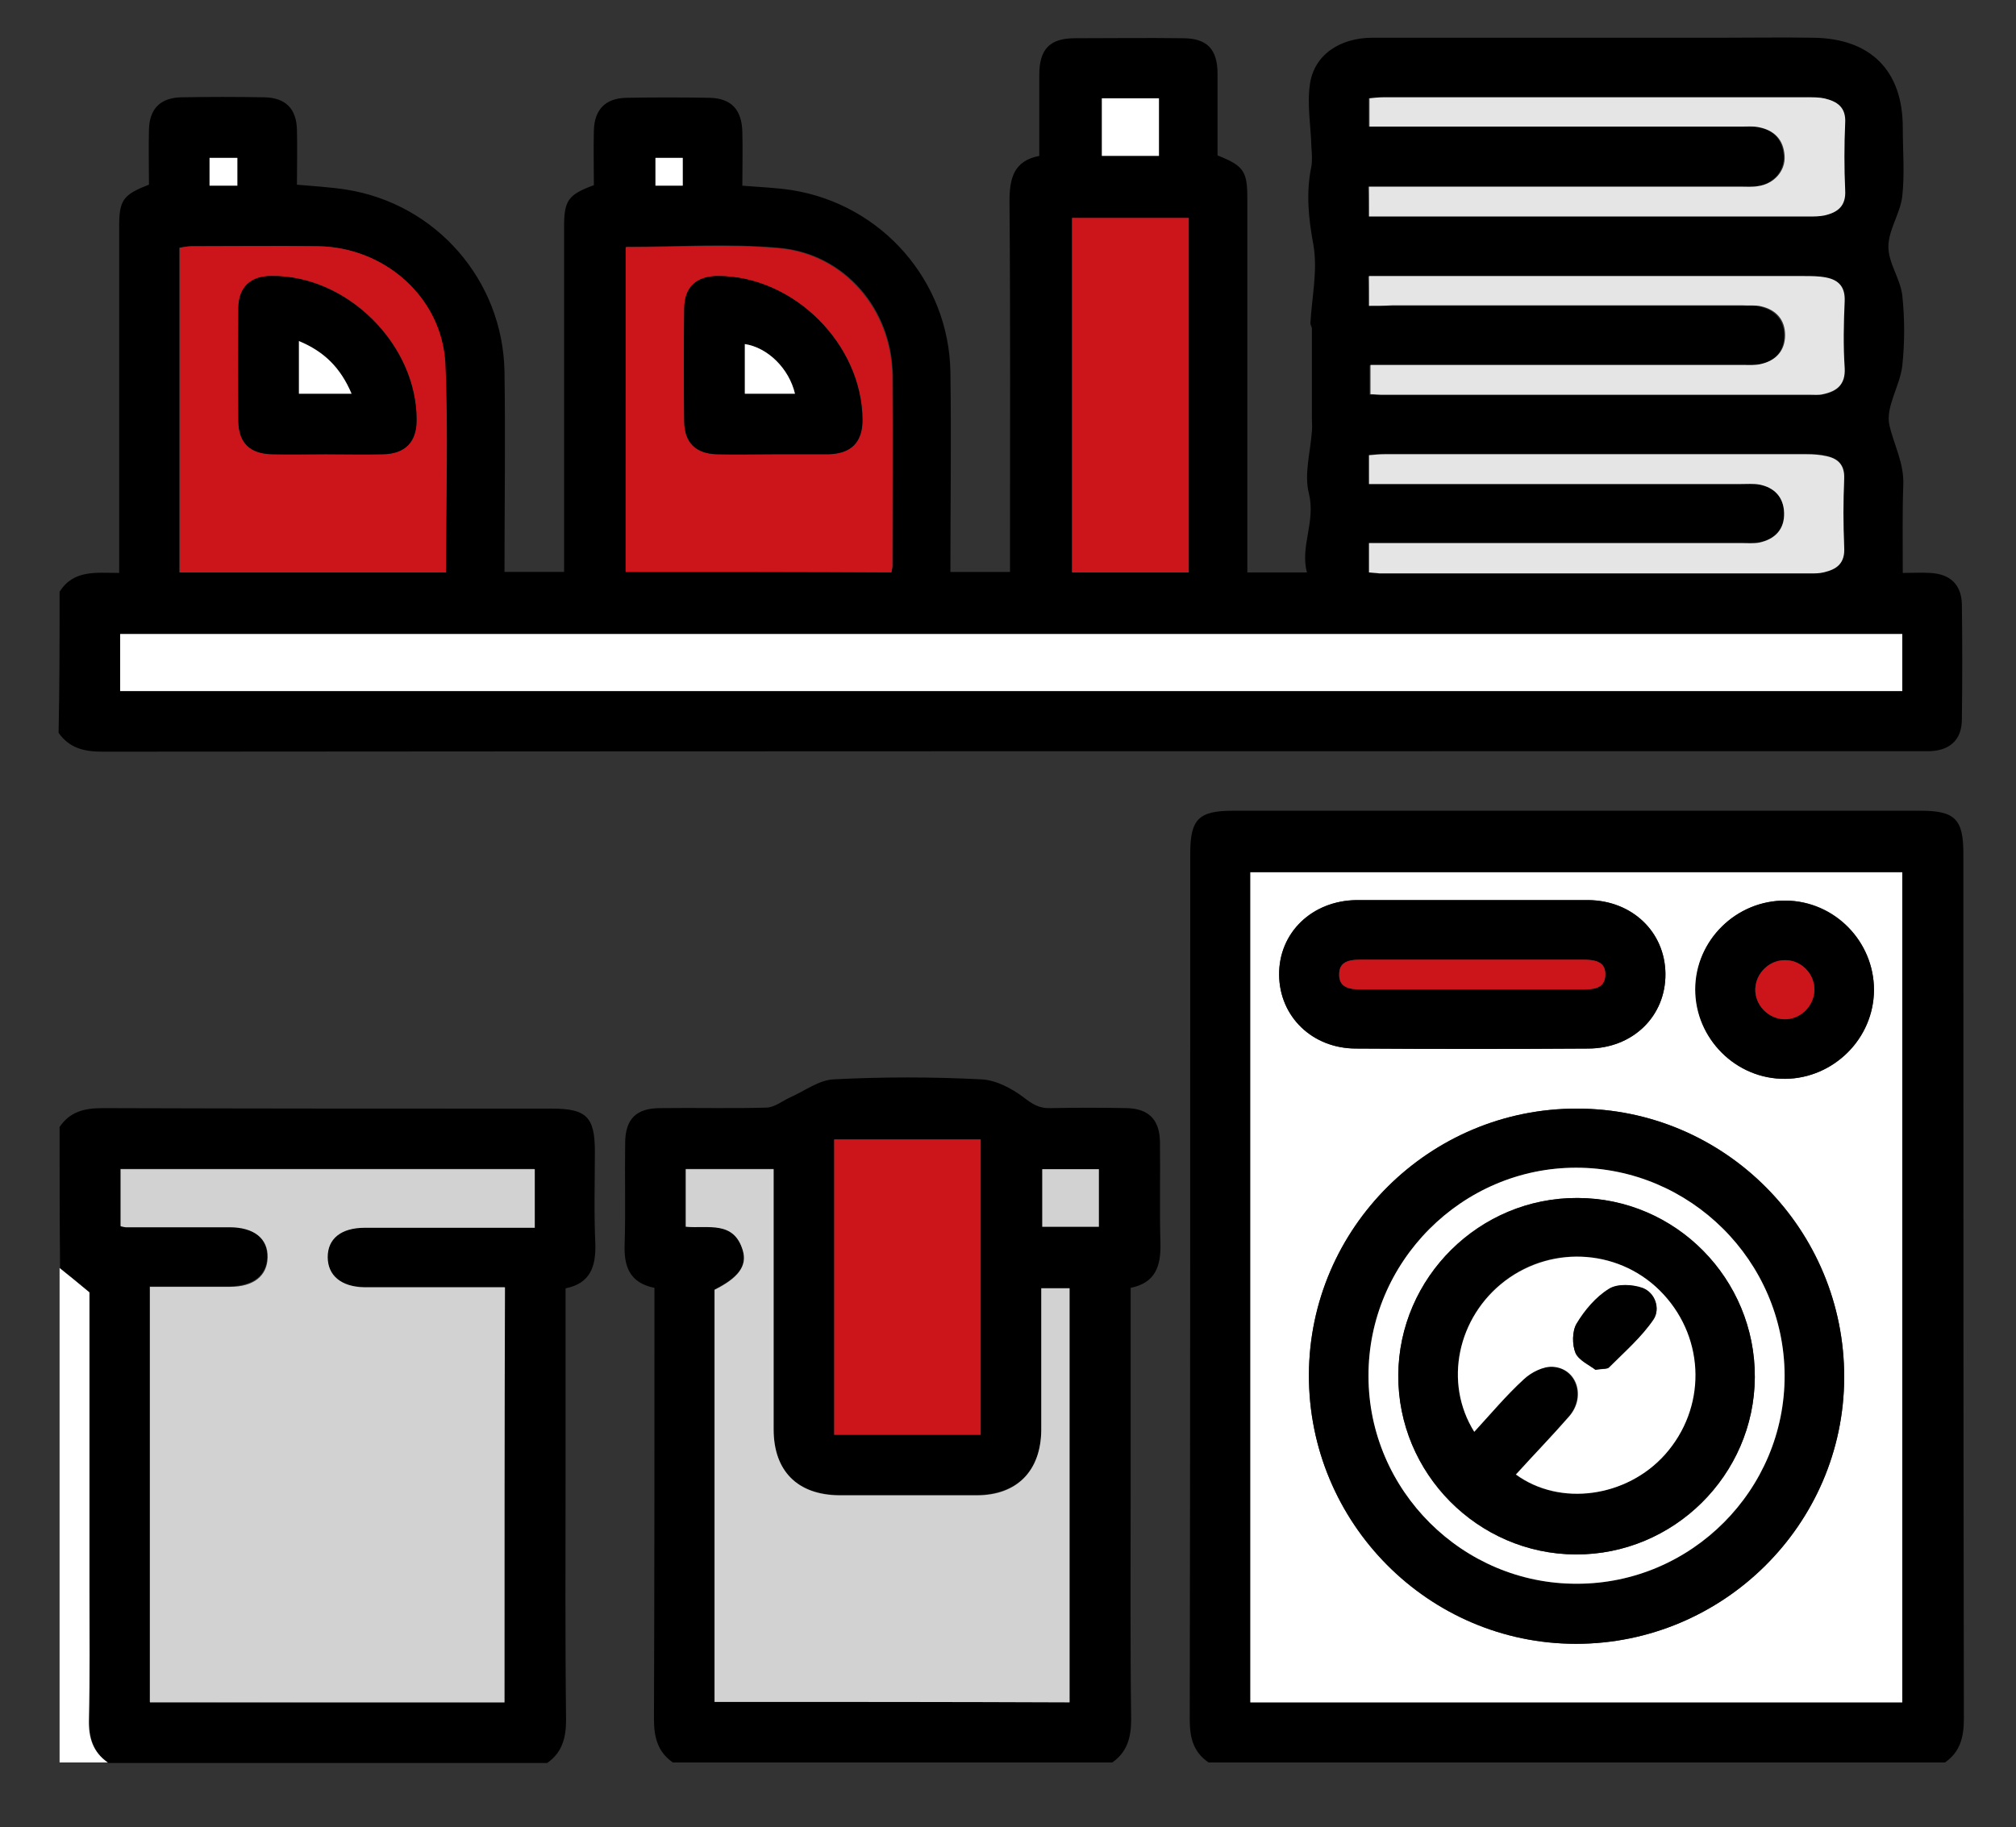
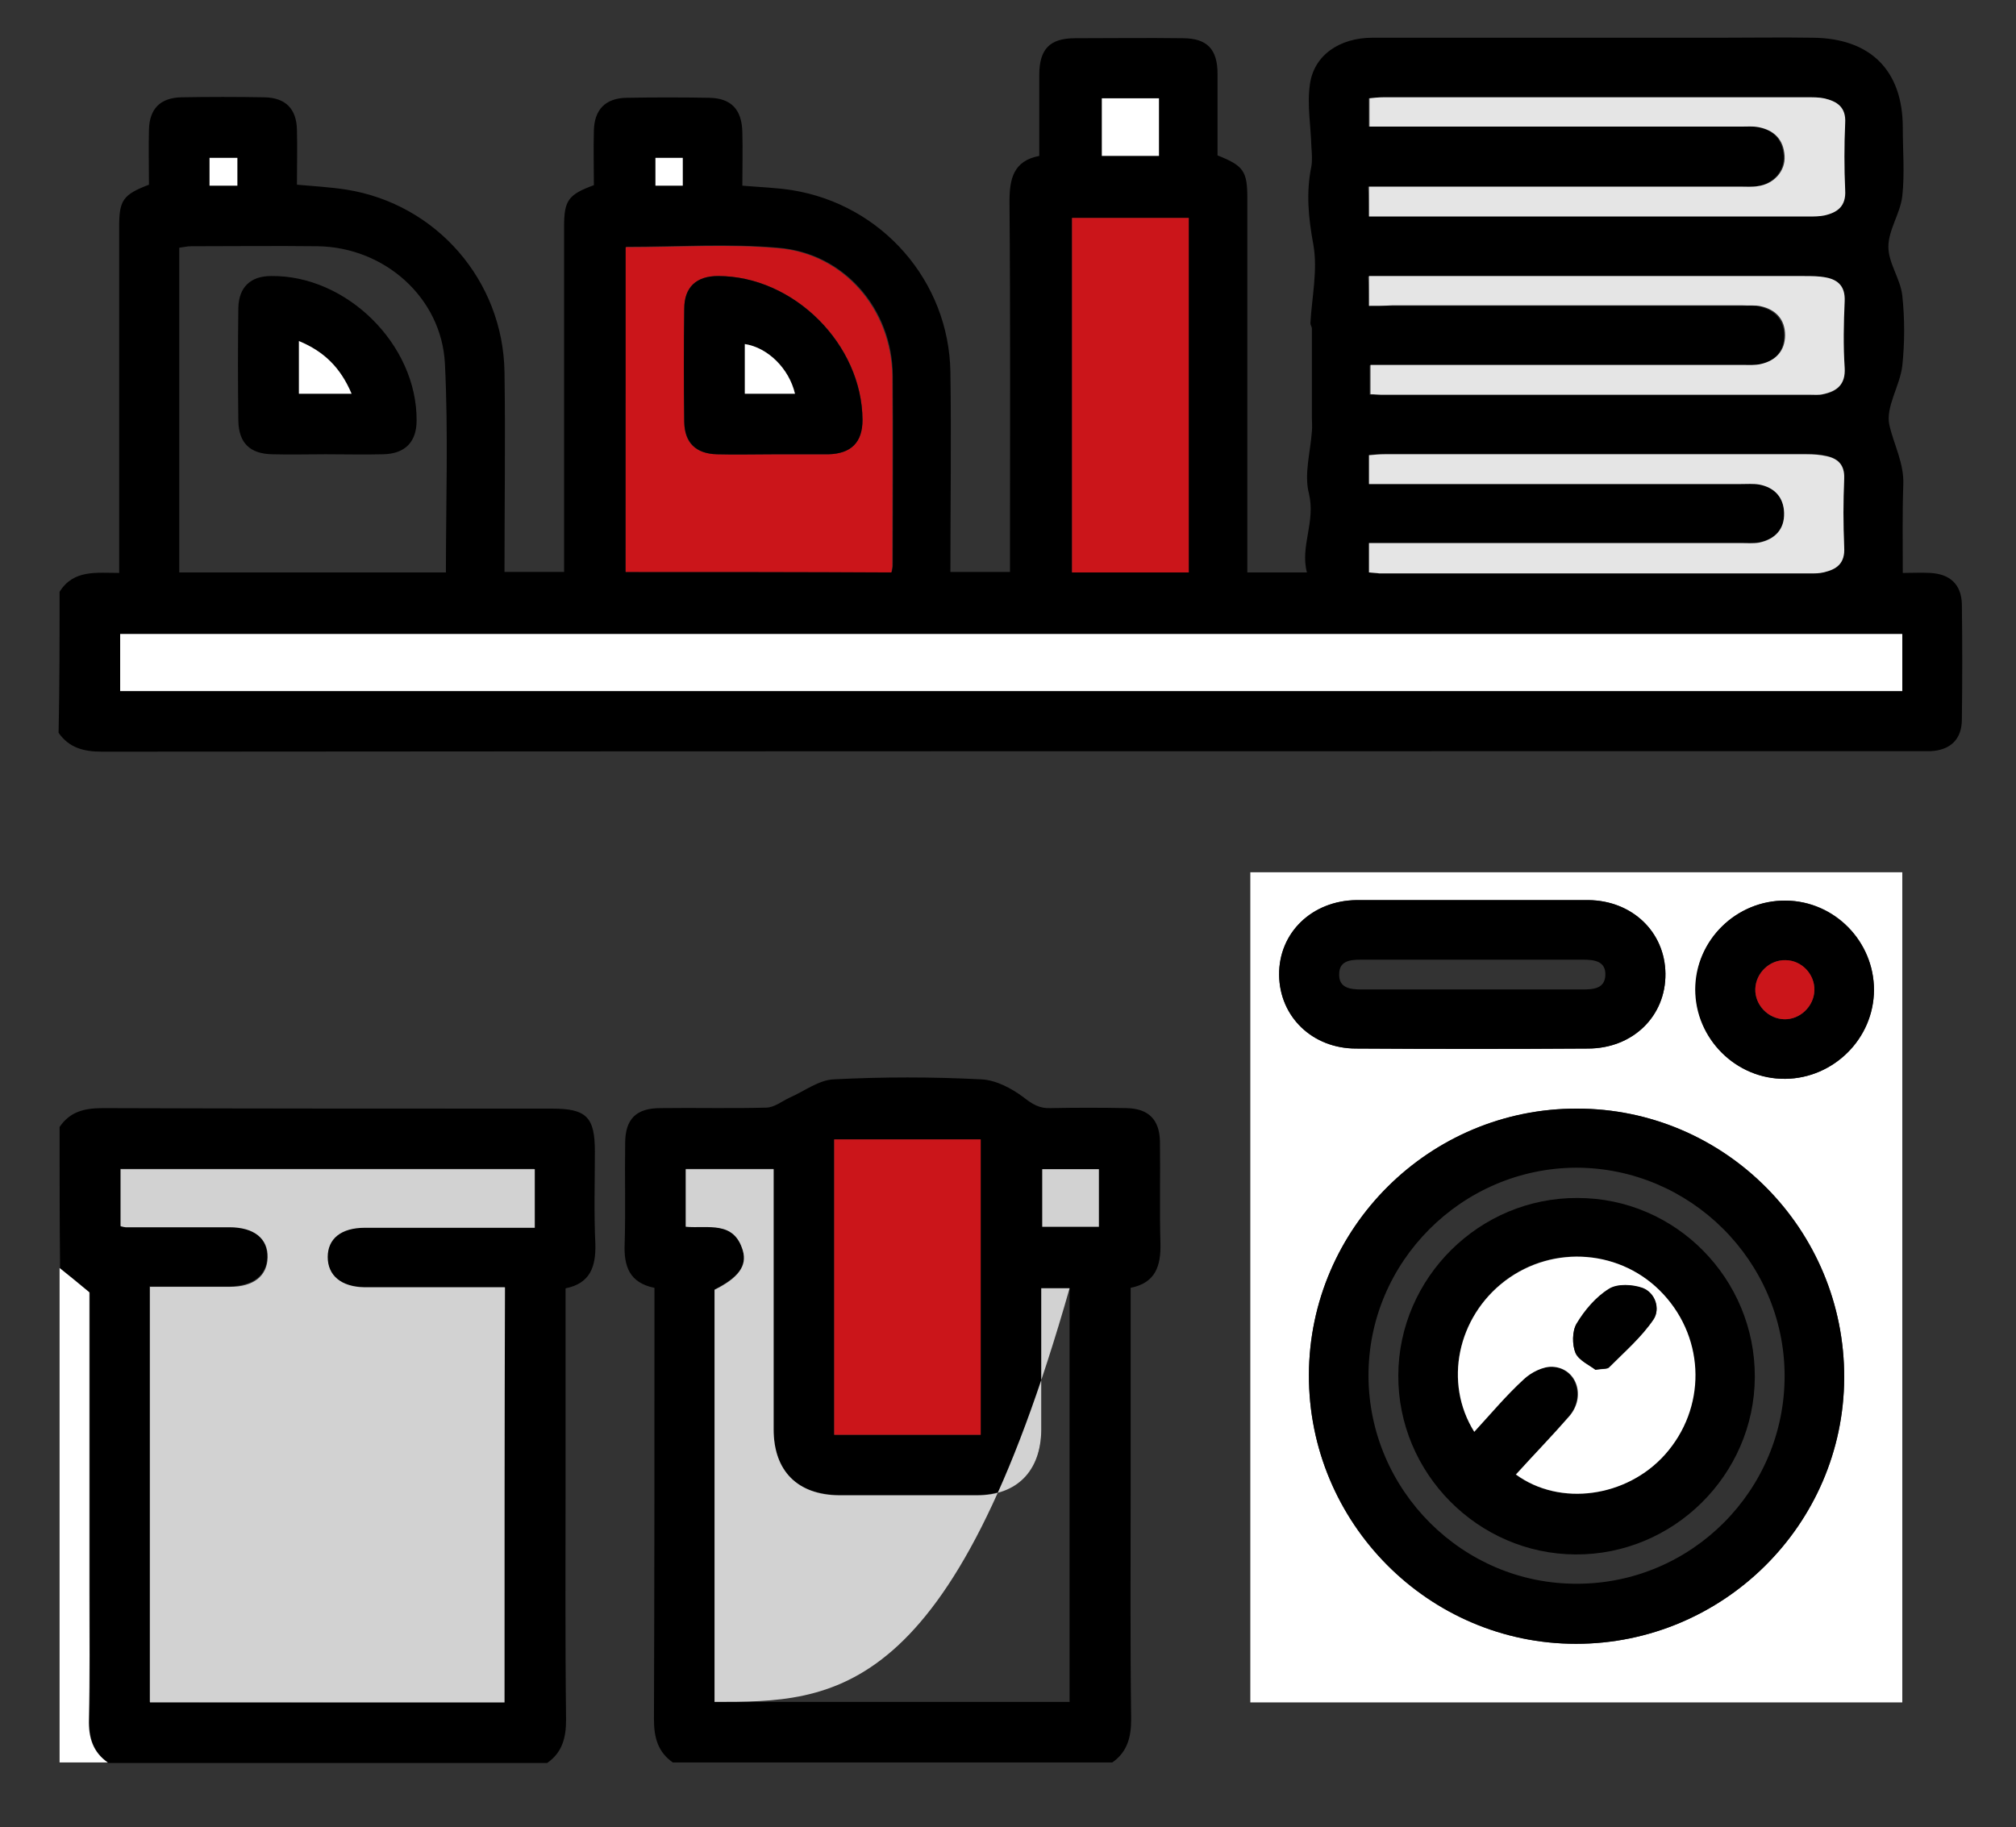
<svg xmlns="http://www.w3.org/2000/svg" id="Слой_1" x="0px" y="0px" viewBox="0 0 406 368" style="enable-background:new 0 0 406 368;" xml:space="preserve">
  <rect x="0" y="0" width="406" height="368" fill="#333333" stroke="none" />
  <style type="text/css"> .st0{fill:#FFFFFF;} .st1{fill:#CB151A;} .st2{fill:#E5E5E5;} .st3{fill:#D2D2D2;} </style>
  <g>
    <path d="M12,119.2c2.8-4.5,7.4-3.8,12-3.8c0-1.6,0-2.9,0-4.3c0-21.8,0-43.7,0-65.5c0-5.3,0.8-6.4,6-8.4c0-3.6-0.1-7.4,0-11.1 c0.1-4.2,2.3-6.4,6.5-6.5c5.6-0.1,11.2-0.1,16.8,0c4.2,0.1,6.4,2.3,6.5,6.5c0.1,3.6,0,7.2,0,11.1c3.4,0.3,6.8,0.5,10,1 c18.1,2.9,31.5,18.3,31.8,36.7c0.2,13.3,0,26.7,0,40.3c4,0,7.8,0,12,0c0-1.3,0-2.7,0-4c0-21.8,0-43.7,0-65.5c0-5.3,0.8-6.5,6-8.4 c0-3.6-0.1-7.3,0-11c0.1-4.2,2.3-6.5,6.5-6.6c5.6-0.1,11.2-0.1,16.8,0c4.4,0.1,6.5,2.4,6.6,6.9c0.1,3.6,0,7.2,0,10.8 c3.6,0.3,6.8,0.4,10,0.9c18.1,2.9,31.6,18.3,31.9,36.6c0.2,13.3,0,26.7,0,40.3c3.9,0,7.7,0,12,0c0-1.3,0-2.6,0-3.9 c0-23.6,0.1-47.2-0.1-70.7c0-4.6,0.8-8.2,6-9.2c0-5.6,0-10.9,0-16.3c0-5.2,2.1-7.4,7.2-7.4c7.2,0,14.5-0.1,21.7,0 c4.9,0,7,2.2,7,7.2c0,5.5,0,11,0,16.4c5.3,2.1,6,3.2,6,8.7c0,23.7,0,47.4,0,71.1c0,1.3,0,2.7,0,4.2c4,0,7.7,0,12,0 c-1.4-5.3,1.8-10.2,0.4-15.9c-1-3.9,0.3-8.3,0.6-12.5c0.1-0.9,0-1.9,0-2.8c0-5,0-10.1,0-15.1c0-0.9,0-1.9,0-2.8 c0-0.4-0.3-0.7-0.3-1.1c0.3-5.3,1.5-10.7,0.6-15.8c-1-5.4-1.5-10.5-0.4-15.8c0.2-1.2,0.1-2.6,0-3.9c-0.1-4.2-0.9-8.5-0.3-12.6 c0.8-5.9,6-9.4,12.6-9.4c23.3,0,46.7,0,70,0c6.2,0,12.5-0.1,18.7,0c11.6,0.1,18.1,6.6,18.1,18.1c0,4.6,0.4,9.3-0.1,13.8 c-0.4,3.5-2.8,6.8-2.8,10.2c0,3.3,2.4,6.4,2.8,9.8c0.5,4.7,0.5,9.5,0,14.2c-0.5,4.1-3.4,8.3-2.6,11.9c0.9,4,3,7.7,2.8,12.1 c-0.2,5.7-0.1,11.5-0.1,17.7c1.9,0,3.7-0.1,5.5,0c4,0.2,6.3,2.3,6.4,6.3c0.1,7.7,0.1,15.5,0,23.2c0,4-2.3,6.2-6.3,6.4 c-0.7,0-1.5,0-2.2,0c-122,0-244.1,0-366.1,0.1c-3.7,0-6.6-0.8-8.7-3.8C12,138.2,12,128.7,12,119.2z M24.2,139.2 c119.9,0,239.4,0,358.9,0c0-4,0-7.8,0-11.5c-119.8,0-239.3,0-358.9,0C24.2,131.5,24.2,135.2,24.2,139.2z M89.8,115.3 c0-14.2,0.5-28.2-0.2-42.1C88.9,59.9,77.4,49.8,64,49.6c-8.5-0.1-17,0-25.5,0c-0.8,0-1.6,0.2-2.4,0.3c0,21.9,0,43.5,0,65.4 C54,115.3,71.7,115.3,89.8,115.3z M126,115.2c18,0,35.8,0,53.6,0c0.1-0.6,0.2-1,0.2-1.4c0-12.7,0.1-25.4,0-38.2 c-0.1-13.3-9.7-24.6-23-25.7c-10.1-0.9-20.4-0.2-30.7-0.2C126,71.6,126,93.3,126,115.2z M239.4,115.3c0-24,0-47.7,0-71.4 c-8,0-15.8,0-23.5,0c0,23.9,0,47.6,0,71.4C223.7,115.3,231.4,115.3,239.4,115.3z M275.7,43.6c1,0,1.8,0,2.5,0c28.7,0,57.4,0,86,0 c1,0,2,0,3-0.2c2.7-0.6,4.4-1.9,4.2-5.1c-0.2-4.5-0.2-9,0-13.5c0.2-3.3-1.6-4.5-4.3-5c-1-0.2-2-0.2-3-0.2c-28.6,0-57.1,0-85.7,0 c-1,0-1.9,0.2-2.8,0.2c0,2,0,3.7,0,5.7c1.5,0,2.9,0,4.2,0c23.6,0,47.1,0,70.7,0c1.1,0,2.3-0.1,3.4,0.1c3.2,0.5,5.1,2.5,5.3,5.8 c0.2,3.1-2.2,5.7-5.4,6.1c-1.1,0.1-2.2,0.1-3.4,0.1c-23.6,0-47.1,0-70.7,0c-1.3,0-2.7,0-4.2,0C275.7,39.7,275.7,41.4,275.7,43.6z M275.7,61.6c1.7,0,3,0,4.4,0c23.6,0,47.1,0,70.7,0c1.2,0,2.5-0.1,3.7,0.2c3,0.7,4.8,2.7,4.8,5.8c0,3.1-1.8,5.1-4.8,5.8 c-1.2,0.3-2.5,0.2-3.7,0.2c-23.7,0-47.4,0-71.1,0c-1.3,0-2.7,0-3.9,0c0,2.3,0,4.1,0,5.9c0.9,0,1.5,0.1,2.1,0.1 c28.8,0,57.6,0,86.4,0c0.9,0,1.8,0,2.6-0.1c2.9-0.5,4.7-1.8,4.4-5.3c-0.3-4.5-0.2-9,0-13.5c0.1-2.8-1.2-4.2-3.7-4.7 c-1.4-0.3-3-0.3-4.5-0.3c-27.9,0-55.9,0-83.8,0c-1.2,0-2.4,0-3.8,0C275.7,57.6,275.7,59.3,275.7,61.6z M275.7,115.3 c0.9,0.1,1.5,0.1,2.1,0.1c28.9,0,57.9,0,86.8,0c0.9,0,1.8,0,2.6-0.2c2.7-0.6,4.4-1.8,4.2-5.1c-0.2-4.6-0.2-9.2,0-13.8 c0.1-2.7-1.2-3.9-3.5-4.5c-1.3-0.3-2.7-0.4-4.1-0.4c-28.3,0-56.6,0-84.9,0c-1.1,0-2.2,0.1-3.2,0.2c0,2,0,3.7,0,5.8 c1.5,0,2.8,0,4.2,0c23.6,0,47.1,0,70.7,0c1.2,0,2.5-0.1,3.7,0.1c3,0.6,4.9,2.5,5,5.7c0.1,3.3-1.8,5.4-5,6c-1.2,0.3-2.5,0.1-3.7,0.1 c-23.6,0-47.1,0-70.7,0c-1.3,0-2.7,0-4.2,0C275.7,111.5,275.7,113.2,275.7,115.3z M221.9,19.8c0,4.2,0,7.9,0,11.6c4,0,7.7,0,11.5,0 c0-4,0-7.7,0-11.6C229.5,19.8,225.8,19.8,221.9,19.8z M47.8,37.4c0-2.1,0-3.8,0-5.6c-2,0-3.8,0-5.6,0c0,2,0,3.8,0,5.6 C44.1,37.4,45.8,37.4,47.8,37.4z M132,31.8c0,2,0,3.7,0,5.6c2,0,3.8,0,5.5,0c0-2,0-3.8,0-5.6C135.6,31.8,133.9,31.8,132,31.8z" />
-     <path d="M243.4,355c-3.1-2.1-3.8-5-3.8-8.7c0.1-58.1,0.1-116.3,0.1-174.4c0-6.9,1.7-8.6,8.6-8.6c46.2,0,92.3,0,138.5,0 c6.9,0,8.6,1.7,8.6,8.6c0,58.1,0,116.3,0.1,174.4c0,3.7-0.8,6.6-3.8,8.7C342.2,355,292.8,355,243.4,355z M383.1,342.9 c0-56,0-111.7,0-167.2c-44,0-87.7,0-131.3,0c0,55.9,0,111.5,0,167.2C295.6,342.9,339.2,342.9,383.1,342.9z" />
    <path d="M135.5,355c-3-2.1-3.8-5-3.8-8.7c0.1-27.6,0.1-55.1,0.1-82.7c0-1.4,0-2.7,0-4.2c-5-1-6.2-4.3-6-8.9 c0.2-6.7,0-13.5,0.1-20.2c0-4.9,2.2-7.1,7.1-7.1c7.1-0.1,14.2,0.1,21.3-0.1c1.6,0,3.2-1.3,4.7-2c3-1.3,5.9-3.6,9-3.7 c9.8-0.5,19.7-0.5,29.5,0c3,0.1,6.2,1.8,8.6,3.6c1.8,1.4,3.2,2.3,5.5,2.2c5.1-0.1,10.2-0.1,15.3,0c4.4,0.1,6.6,2.3,6.7,6.7 c0.1,6.9-0.1,13.7,0.1,20.6c0.1,4.5-1,7.9-6,8.9c0,13.6,0,27.1,0,40.5c0,15.5-0.1,30.9,0.1,46.4c0,3.7-0.8,6.6-3.8,8.7 C194.4,355,165,355,135.5,355z M143.9,342.8c24.1,0,47.8,0,71.5,0c0-28,0-55.7,0-83.4c-2,0-3.7,0-5.7,0c0,9.7,0,19.1,0,28.6 c0,8.2-4.9,13.1-13,13.1c-9.2,0-18.5,0-27.7,0c-8.4,0-13.2-4.8-13.2-13.3c0-16.1,0-32.2,0-48.3c0-1.3,0-2.7,0-4.1 c-6.2,0-12,0-17.7,0c0,4,0,7.8,0,11.6c4.6,0.4,9.8-1.2,11.5,4.8c0.9,3.1-0.9,5.5-5.7,7.9C143.9,287.3,143.9,314.9,143.9,342.8z M197.5,289c0-20.1,0-39.7,0-59.5c-10,0-19.7,0-29.5,0c0,20,0,39.7,0,59.5C177.9,289,187.6,289,197.5,289z M221.3,247.1 c0-3.9,0-7.7,0-11.6c-3.9,0-7.7,0-11.4,0c0,4,0,7.8,0,11.6C213.8,247.1,217.4,247.1,221.3,247.1z" />
    <path d="M12,227c2.1-3.1,5-3.8,8.7-3.8c30.2,0.1,60.4,0.1,90.5,0.1c6.9,0,8.6,1.7,8.6,8.6c0,6.2-0.2,12.5,0.1,18.7 c0.1,4.5-1,7.9-6,8.9c0,12.6,0,25.1,0,37.5c0,16.5-0.1,32.9,0.1,49.4c0,3.7-0.8,6.6-3.8,8.7c-29.5,0-58.9,0-88.4,0 c-3-2.1-3.9-5-3.8-8.7c0.2-8.6,0.1-17.2,0.1-25.8c0-20.3,0-40.6,0-60.2c-2.3-1.9-4.1-3.4-6-4.9C12,246,12,236.5,12,227z M101.6,342.9c0-28,0-55.8,0-83.7c-9.6,0-18.9,0-28.3,0c-4.7,0-7.4-2.3-7.4-6.1c0-3.7,2.8-5.9,7.5-5.9c10.1,0,20.2,0,30.3,0 c1.3,0,2.6,0,3.9,0c0-4.3,0-8,0-11.8c-27.9,0-55.7,0-83.4,0c0,4,0,7.8,0,11.5c0.5,0.1,0.7,0.2,1,0.2c7,0,14,0,20.9,0 c5,0,7.8,2.3,7.7,6.1c-0.1,3.7-2.8,5.8-7.6,5.9c-5.3,0-10.7,0-16.1,0c0,28.1,0,55.8,0,83.7C54,342.9,77.7,342.9,101.6,342.9z" />
    <path class="st0" d="M12,255.4c1.9,1.5,3.7,3,6,4.9c0,19.6,0,39.9,0,60.2c0,8.6,0.1,17.2-0.1,25.8c-0.1,3.7,0.8,6.6,3.8,8.7 c-3.2,0-6.5,0-9.7,0C12,321.8,12,288.6,12,255.4z" />
    <path class="st0" d="M24.2,139.2c0-4,0-7.7,0-11.5c119.7,0,239.1,0,358.9,0c0,3.7,0,7.5,0,11.5C263.6,139.2,144,139.2,24.2,139.2z" />
-     <path class="st1" d="M89.8,115.3c-18.1,0-35.8,0-53.6,0c0-21.8,0-43.5,0-65.4c0.8-0.1,1.6-0.3,2.4-0.3c8.5,0,17-0.1,25.5,0 c13.4,0.2,24.9,10.3,25.6,23.6C90.3,87.1,89.8,101.1,89.8,115.3z M65.6,91.5c3.9,0,7.7,0.1,11.6,0c4.4-0.1,6.6-2.4,6.7-6.8 c0.1-15.3-14-29.4-29.3-29.1C50.4,55.6,48,57.9,48,62c-0.1,7.6-0.1,15.2,0,22.8c0,4.4,2.3,6.6,6.8,6.7C58.4,91.5,62,91.5,65.6,91.5 z" />
    <path class="st1" d="M126,115.2c0-21.9,0-43.6,0-65.4c10.4,0,20.6-0.7,30.7,0.2c13.3,1.1,22.8,12.4,23,25.7c0.1,12.7,0,25.4,0,38.2 c0,0.4-0.1,0.7-0.2,1.4C161.8,115.2,144,115.2,126,115.2z M155.6,91.5c3.7,0,7.5,0,11.2,0c4.6-0.1,6.9-2.4,6.9-6.9 c0-15.2-13.8-29-29.1-29c-4.4,0-6.8,2.2-6.8,6.6c-0.1,7.6-0.1,15.2,0,22.8c0,4.2,2.3,6.4,6.6,6.5C148.1,91.6,151.8,91.5,155.6,91.5 z" />
    <path class="st1" d="M239.4,115.3c-8,0-15.7,0-23.5,0c0-23.8,0-47.5,0-71.4c7.7,0,15.5,0,23.5,0C239.4,67.5,239.4,91.3,239.4,115.3 z" />
    <path class="st2" d="M275.7,43.6c0-2.2,0-3.9,0-6c1.5,0,2.8,0,4.2,0c23.6,0,47.1,0,70.7,0c1.1,0,2.3,0.1,3.4-0.1 c3.2-0.4,5.6-3,5.4-6.1c-0.2-3.3-2.1-5.2-5.3-5.8c-1.1-0.2-2.2-0.1-3.4-0.1c-23.6,0-47.1,0-70.7,0c-1.3,0-2.7,0-4.2,0 c0-2,0-3.7,0-5.7c0.9-0.1,1.8-0.2,2.8-0.2c28.6,0,57.1,0,85.7,0c1,0,2,0,3,0.2c2.7,0.6,4.5,1.8,4.3,5c-0.2,4.5-0.2,9,0,13.5 c0.2,3.2-1.5,4.5-4.2,5.1c-1,0.2-2,0.2-3,0.2c-28.7,0-57.4,0-86,0C277.5,43.6,276.8,43.6,275.7,43.6z" />
    <path class="st2" d="M275.7,61.6c0-2.2,0-3.9,0-6c1.4,0,2.6,0,3.8,0c27.9,0,55.9,0,83.8,0c1.5,0,3,0,4.5,0.3 c2.5,0.5,3.8,1.9,3.7,4.7c-0.2,4.5-0.3,9,0,13.5c0.2,3.4-1.6,4.7-4.4,5.3c-0.8,0.2-1.7,0.1-2.6,0.1c-28.8,0-57.6,0-86.4,0 c-0.6,0-1.2-0.1-2.1-0.1c0-1.8,0-3.6,0-5.9c1.2,0,2.6,0,3.9,0c23.7,0,47.4,0,71.1,0c1.2,0,2.5,0.1,3.7-0.2c3-0.7,4.8-2.7,4.8-5.8 c0-3.1-1.8-5.1-4.8-5.8c-1.2-0.3-2.5-0.1-3.7-0.2c-23.6,0-47.1,0-70.7,0C278.7,61.6,277.4,61.6,275.7,61.6z" />
    <path class="st2" d="M275.7,115.3c0-2.1,0-3.8,0-5.9c1.5,0,2.8,0,4.2,0c23.6,0,47.1,0,70.7,0c1.2,0,2.5,0.1,3.7-0.1 c3.2-0.7,5.1-2.7,5-6c-0.1-3.1-1.9-5.1-5-5.7c-1.2-0.2-2.5-0.1-3.7-0.1c-23.6,0-47.1,0-70.7,0c-1.3,0-2.7,0-4.2,0 c0-2.1,0-3.8,0-5.8c1.1-0.1,2.1-0.2,3.2-0.2c28.3,0,56.6,0,84.9,0c1.4,0,2.8,0.1,4.1,0.4c2.3,0.5,3.6,1.8,3.5,4.5 c-0.2,4.6-0.2,9.2,0,13.8c0.2,3.3-1.5,4.5-4.2,5.1c-0.8,0.2-1.7,0.2-2.6,0.2c-28.9,0-57.9,0-86.8,0 C277.2,115.4,276.6,115.4,275.7,115.3z" />
    <path class="st0" d="M221.9,19.8c3.9,0,7.6,0,11.5,0c0,3.9,0,7.7,0,11.6c-3.8,0-7.5,0-11.5,0C221.9,27.7,221.9,23.9,221.9,19.8z" />
    <path class="st0" d="M47.8,37.4c-1.9,0-3.6,0-5.6,0c0-1.8,0-3.6,0-5.6c1.8,0,3.6,0,5.6,0C47.8,33.6,47.8,35.3,47.8,37.4z" />
    <path class="st0" d="M132,31.8c1.8,0,3.5,0,5.5,0c0,1.8,0,3.6,0,5.6c-1.7,0-3.5,0-5.5,0C132,35.5,132,33.7,132,31.8z" />
    <path class="st0" d="M383.1,342.9c-43.9,0-87.5,0-131.3,0c0-55.7,0-111.3,0-167.2c43.6,0,87.3,0,131.3,0 C383.1,231.2,383.1,286.9,383.1,342.9z M317.6,223.3c-29.7,0-53.9,24-54,53.6c-0.1,29.8,24,54.2,53.8,54.2c29.6,0,53.9-24,54-53.6 C371.5,247.6,347.4,223.3,317.6,223.3z M296.4,181.3c-7.7,0-15.5,0-23.2,0c-9,0.1-15.7,6.6-15.6,15.1c0.1,8.4,6.7,14.8,15.5,14.8 c15.6,0.1,31.2,0.1,46.7,0c9,0,15.7-6.5,15.6-15.1c-0.1-8.4-6.7-14.7-15.5-14.8C312.1,181.3,304.2,181.3,296.4,181.3z M377.4,199.4 c0-9.8-7.9-17.9-17.7-18c-10-0.1-18.2,7.9-18.2,17.9c0,9.9,8.1,18.1,18.1,18C369.3,217.2,377.3,209.1,377.4,199.4z" />
-     <path class="st3" d="M143.9,342.8c0-27.9,0-55.4,0-83c4.8-2.4,6.6-4.8,5.7-7.9c-1.8-6.1-7-4.4-11.5-4.8c0-3.8,0-7.6,0-11.6 c5.7,0,11.5,0,17.7,0c0,1.4,0,2.7,0,4.1c0,16.1,0,32.2,0,48.3c0,8.4,4.8,13.2,13.2,13.3c9.2,0,18.5,0,27.7,0 c8.1,0,12.9-4.9,13-13.1c0-9.5,0-18.9,0-28.6c2,0,3.7,0,5.7,0c0,27.6,0,55.4,0,83.4C191.7,342.8,168,342.8,143.9,342.8z" />
+     <path class="st3" d="M143.9,342.8c0-27.9,0-55.4,0-83c4.8-2.4,6.6-4.8,5.7-7.9c-1.8-6.1-7-4.4-11.5-4.8c0-3.8,0-7.6,0-11.6 c5.7,0,11.5,0,17.7,0c0,1.4,0,2.7,0,4.1c0,16.1,0,32.2,0,48.3c0,8.4,4.8,13.2,13.2,13.3c9.2,0,18.5,0,27.7,0 c8.1,0,12.9-4.9,13-13.1c0-9.5,0-18.9,0-28.6c2,0,3.7,0,5.7,0C191.7,342.8,168,342.8,143.9,342.8z" />
    <path class="st1" d="M197.5,289c-9.9,0-19.6,0-29.5,0c0-19.8,0-39.5,0-59.5c9.8,0,19.6,0,29.5,0C197.5,249.2,197.5,268.9,197.5,289 z" />
    <path class="st3" d="M221.3,247.1c-3.9,0-7.5,0-11.4,0c0-3.8,0-7.6,0-11.6c3.7,0,7.5,0,11.4,0C221.3,239.4,221.3,243.2,221.3,247.1 z" />
    <path class="st3" d="M101.6,342.9c-23.9,0-47.6,0-71.4,0c0-27.9,0-55.6,0-83.7c5.5,0,10.8,0,16.1,0c4.8,0,7.5-2.2,7.6-5.9 c0.1-3.8-2.7-6.1-7.7-6.1c-7,0-14,0-20.9,0c-0.2,0-0.5-0.1-1-0.2c0-3.7,0-7.5,0-11.5c27.7,0,55.5,0,83.4,0c0,3.8,0,7.5,0,11.8 c-1.3,0-2.6,0-3.9,0c-10.1,0-20.2,0-30.3,0c-4.8,0-7.5,2.2-7.5,5.9c0,3.7,2.7,6,7.4,6.1c9.3,0,18.7,0,28.3,0 C101.6,287.1,101.6,314.8,101.6,342.9z" />
    <path d="M65.6,91.5c-3.6,0-7.2,0.1-10.8,0c-4.5-0.1-6.7-2.3-6.8-6.7c-0.1-7.6-0.1-15.2,0-22.8c0.1-4.2,2.5-6.4,6.6-6.4 c15.2-0.2,29.4,13.8,29.3,29.1c0,4.3-2.3,6.7-6.7,6.8C73.3,91.6,69.5,91.5,65.6,91.5z M60.2,68.7c0,3.8,0,7.2,0,10.6 c3.5,0,6.8,0,10.6,0C68.6,74.1,65.3,70.8,60.2,68.7z" />
    <path d="M155.6,91.5c-3.7,0-7.5,0.1-11.2,0c-4.2-0.1-6.5-2.3-6.6-6.5c-0.1-7.6-0.1-15.2,0-22.8c0-4.4,2.5-6.6,6.8-6.6 c15.2,0,29,13.7,29.1,29c0,4.5-2.3,6.8-6.9,6.9C163.1,91.5,159.3,91.5,155.6,91.5z M160.1,79.3c-1.2-5.1-5.5-9.3-10.1-10 c0,3.3,0,6.6,0,10C153.5,79.3,156.8,79.3,160.1,79.3z" />
    <path d="M317.6,223.3c29.8,0,53.9,24.4,53.8,54.2c-0.1,29.6-24.4,53.6-54,53.6c-29.7,0-53.9-24.4-53.8-54.2 C263.7,247.3,288,223.2,317.6,223.3z M359.4,277c-0.1-23-19-41.8-42-41.8c-23,0.1-41.9,19-41.8,42c0.1,23,19,41.9,42,41.8 C340.7,319,359.5,300.1,359.4,277z" />
    <path d="M296.4,181.3c7.8,0,15.7,0,23.5,0c8.8,0.1,15.4,6.4,15.5,14.8c0.1,8.6-6.6,15.1-15.6,15.1c-15.6,0.1-31.2,0.1-46.7,0 c-8.8,0-15.4-6.4-15.5-14.8c-0.1-8.5,6.6-15,15.6-15.1C280.9,181.3,288.6,181.3,296.4,181.3z M296.2,199.3c7.5,0,14.9,0,22.4,0 c2.2,0,4.6-0.1,4.7-2.9c0.1-2.8-2.2-3.1-4.5-3.1c-14.9,0-29.9,0-44.8,0c-2.2,0-4.3,0.3-4.3,2.9c-0.1,2.8,2.2,3.1,4.5,3.1 C281.6,199.3,288.9,199.3,296.2,199.3z" />
    <path d="M377.4,199.4c0,9.8-8.1,17.8-17.9,17.9c-9.9,0.1-18.1-8.1-18.1-18c0-9.9,8.3-18,18.2-17.9 C369.4,181.5,377.4,189.6,377.4,199.4z M365.4,199.5c0.1-3.2-2.5-6-5.8-6.1c-3.2-0.1-6,2.5-6.1,5.8c-0.1,3.2,2.5,6,5.8,6.1 C362.5,205.4,365.3,202.7,365.4,199.5z" />
    <path class="st0" d="M60.2,68.7c5.1,2.1,8.4,5.4,10.6,10.6c-3.8,0-7,0-10.6,0C60.2,75.9,60.2,72.6,60.2,68.7z" />
    <path class="st0" d="M160.1,79.3c-3.3,0-6.6,0-10.1,0c0-3.4,0-6.7,0-10C154.6,70,158.9,74.2,160.1,79.3z" />
-     <path class="st0" d="M359.4,277c0.1,23.1-18.8,42-41.8,42c-23,0.1-42-18.8-42-41.8c-0.1-23,18.8-42,41.8-42 C340.4,235.2,359.3,254,359.4,277z M353.4,277.4c0.1-19.8-16-36-35.7-36.1c-19.8-0.1-36,16-36.1,35.7c-0.1,19.8,16,36,35.7,36.1 C337.1,313.2,353.3,297.1,353.4,277.4z" />
-     <path class="st1" d="M296.2,199.3c-7.3,0-14.7,0-22,0c-2.3,0-4.6-0.3-4.5-3.1c0-2.6,2.2-2.9,4.3-2.9c14.9,0,29.9,0,44.8,0 c2.3,0,4.6,0.3,4.5,3.1c-0.1,2.8-2.5,2.9-4.7,2.9C311.2,199.3,303.7,199.3,296.2,199.3z" />
    <path class="st1" d="M365.4,199.5c-0.1,3.2-2.9,5.9-6.1,5.8c-3.2-0.1-5.9-2.9-5.8-6.1c0.1-3.2,2.9-5.9,6.1-5.8 C362.8,193.4,365.5,196.2,365.4,199.5z" />
    <path d="M353.4,277.4c-0.1,19.7-16.4,35.8-36.1,35.7c-19.7-0.1-35.8-16.4-35.7-36.1c0.1-19.7,16.4-35.8,36.1-35.7 C337.5,241.3,353.5,257.6,353.4,277.4z M296.9,288.4c3.4-3.7,6.5-7.4,9.9-10.6c1.5-1.4,3.9-2.6,5.8-2.5c4.8,0.3,6.7,6,3.4,9.9 c-3.4,4.1-7.1,7.9-10.8,11.8c8.9,6.5,22.3,4.6,30-4c8.3-9.3,8.2-23.2-0.3-32.3c-8.3-9-22.1-10.2-31.9-2.7 C293.5,265.3,290.7,278.5,296.9,288.4z" />
    <path class="st0" d="M296.9,288.4c-6.2-9.9-3.4-23.1,6.2-30.4c9.8-7.4,23.6-6.3,31.9,2.7c8.5,9.2,8.6,23,0.3,32.3 c-7.7,8.6-21.1,10.5-30,4c3.6-4,7.3-7.8,10.8-11.8c3.3-3.9,1.5-9.6-3.4-9.9c-1.9-0.1-4.3,1.1-5.8,2.5 C303.3,281.1,300.3,284.7,296.9,288.4z M321.3,275.9c1.6-0.2,2.5-0.1,2.8-0.5c3.1-3.1,6.5-6.1,8.9-9.6c1.4-2.1,0.3-5.3-2.2-6.3 c-2-0.8-5.1-0.9-6.8,0.2c-2.6,1.7-4.8,4.3-6.5,7c-0.9,1.5-0.9,4.2-0.2,5.9C318,274.1,320.2,275,321.3,275.9z" />
    <path d="M321.3,275.9c-1-0.8-3.2-1.8-4-3.4c-0.7-1.6-0.7-4.4,0.2-5.9c1.6-2.7,3.9-5.4,6.5-7c1.7-1.1,4.8-0.9,6.8-0.2 c2.6,1,3.6,4.2,2.2,6.3c-2.4,3.6-5.8,6.5-8.9,9.6C323.7,275.8,322.9,275.6,321.3,275.9z" />
  </g>
</svg>